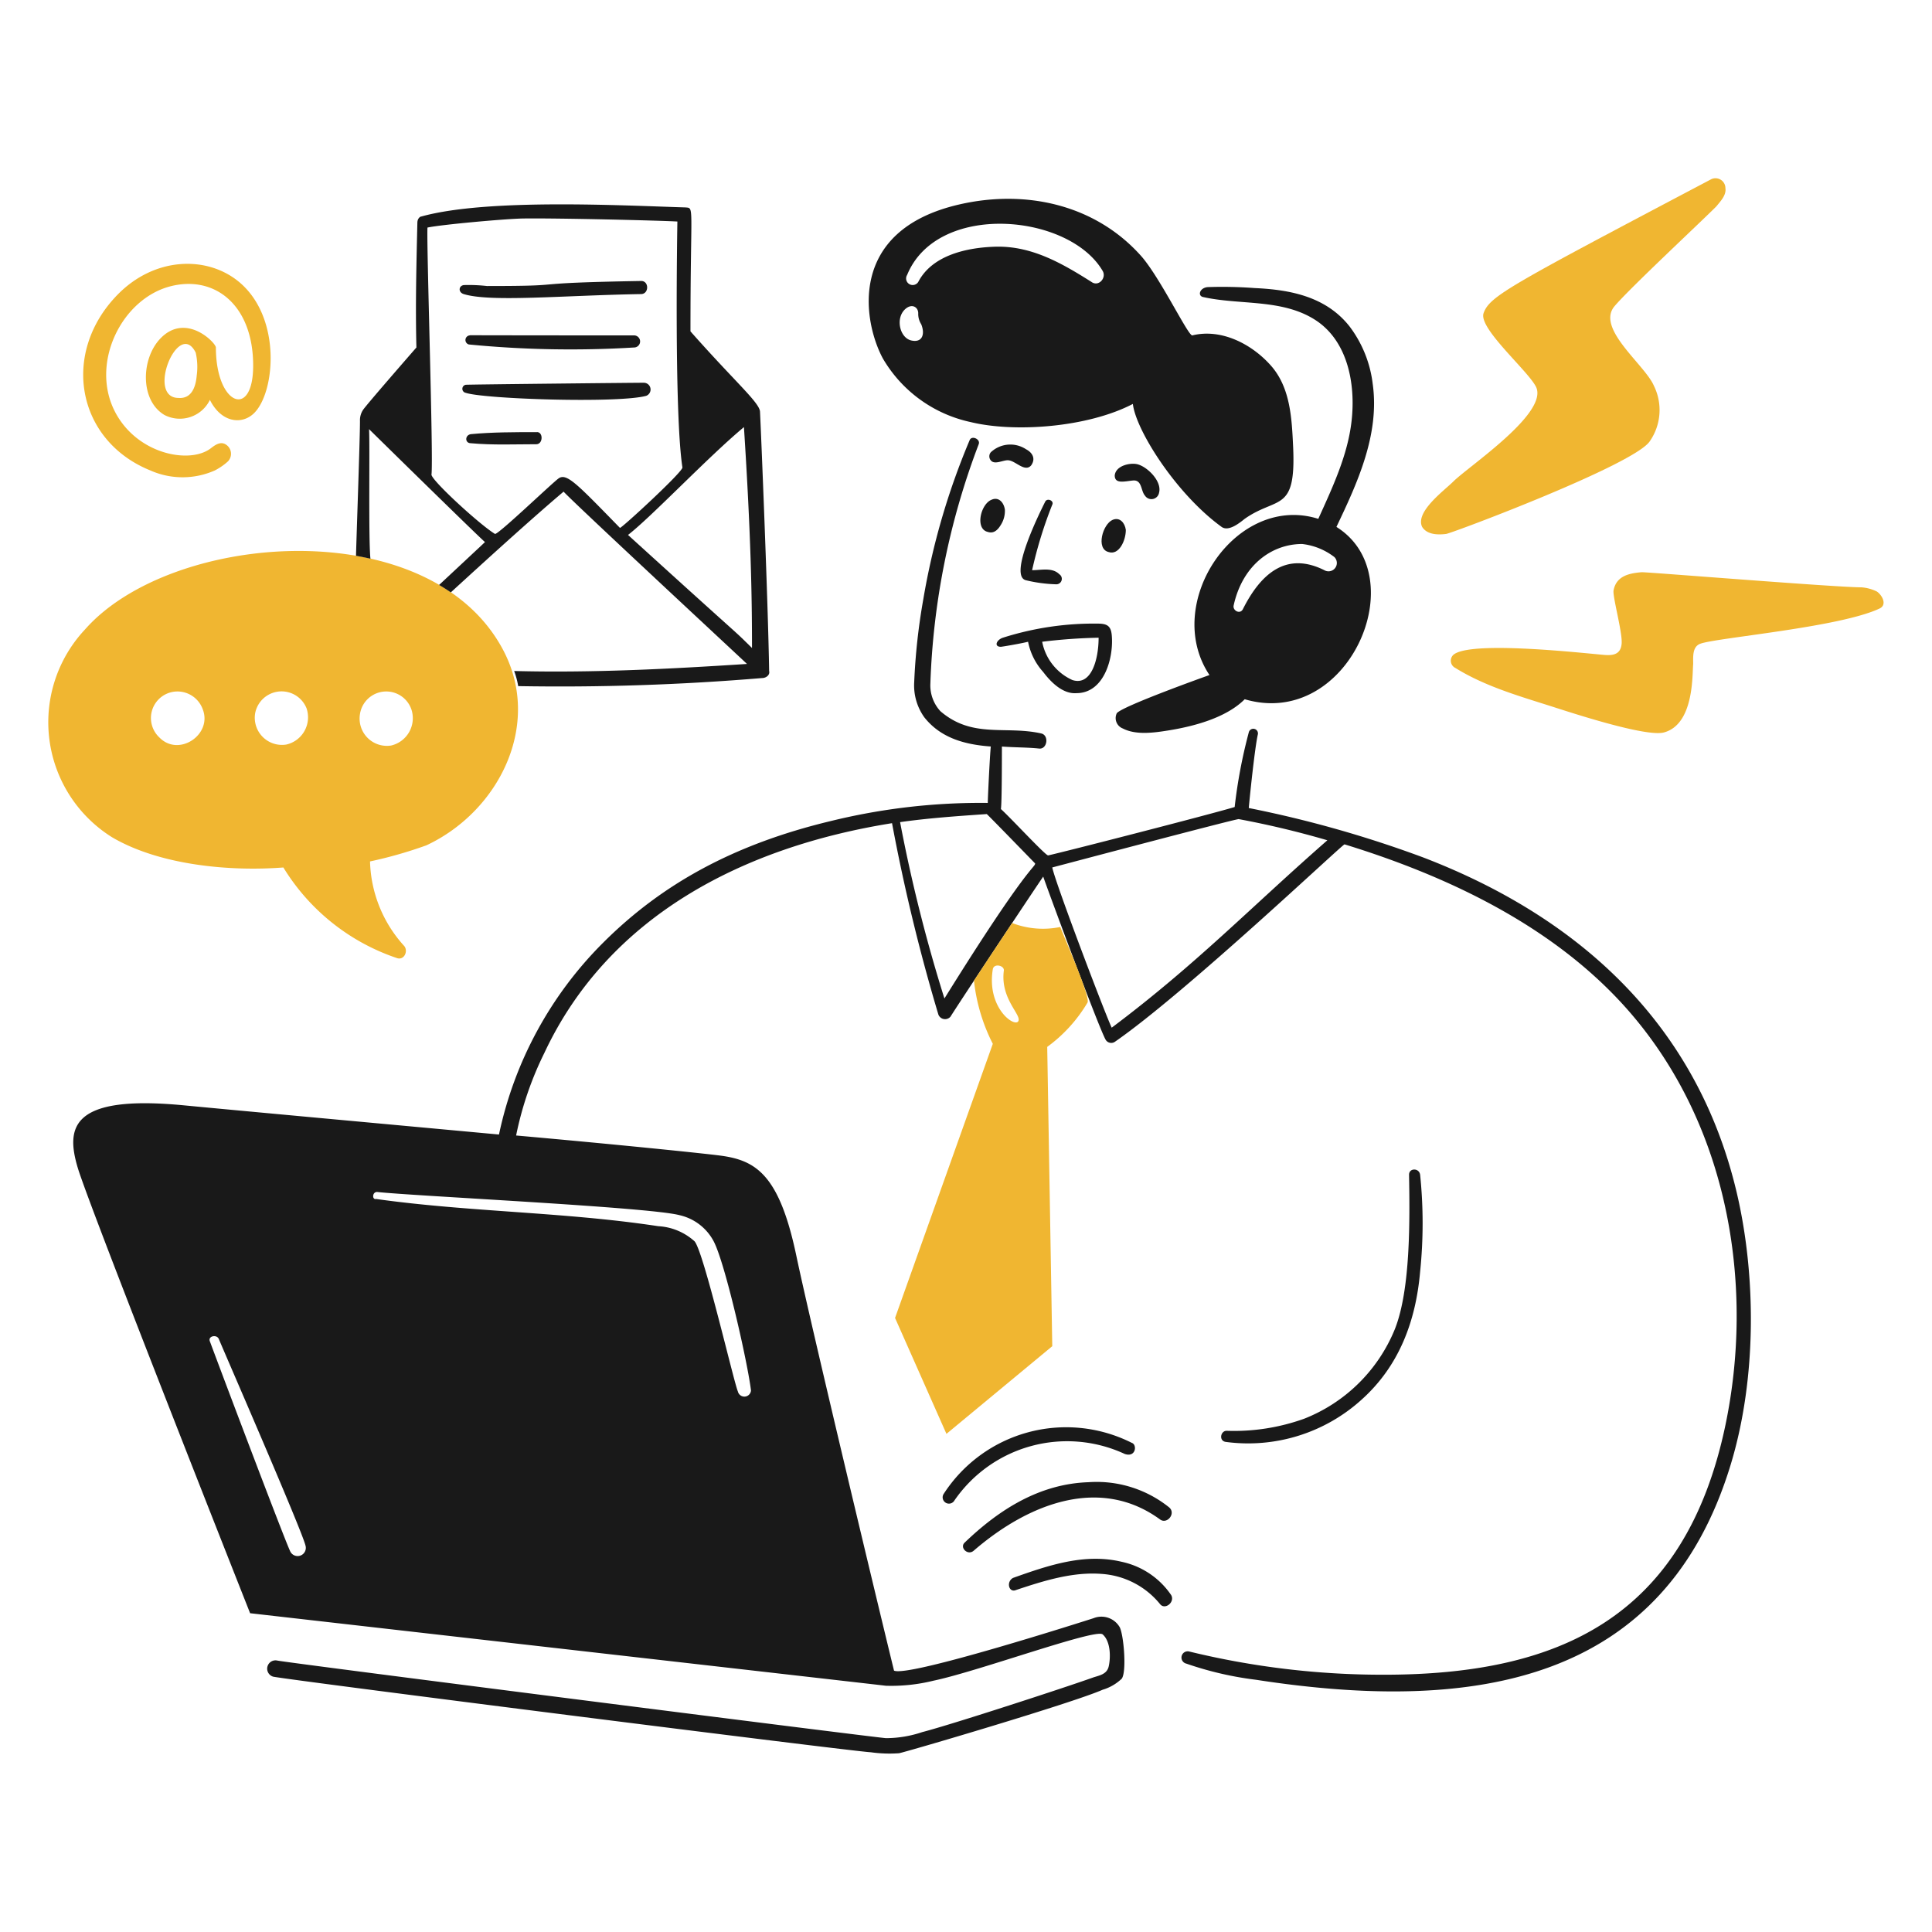
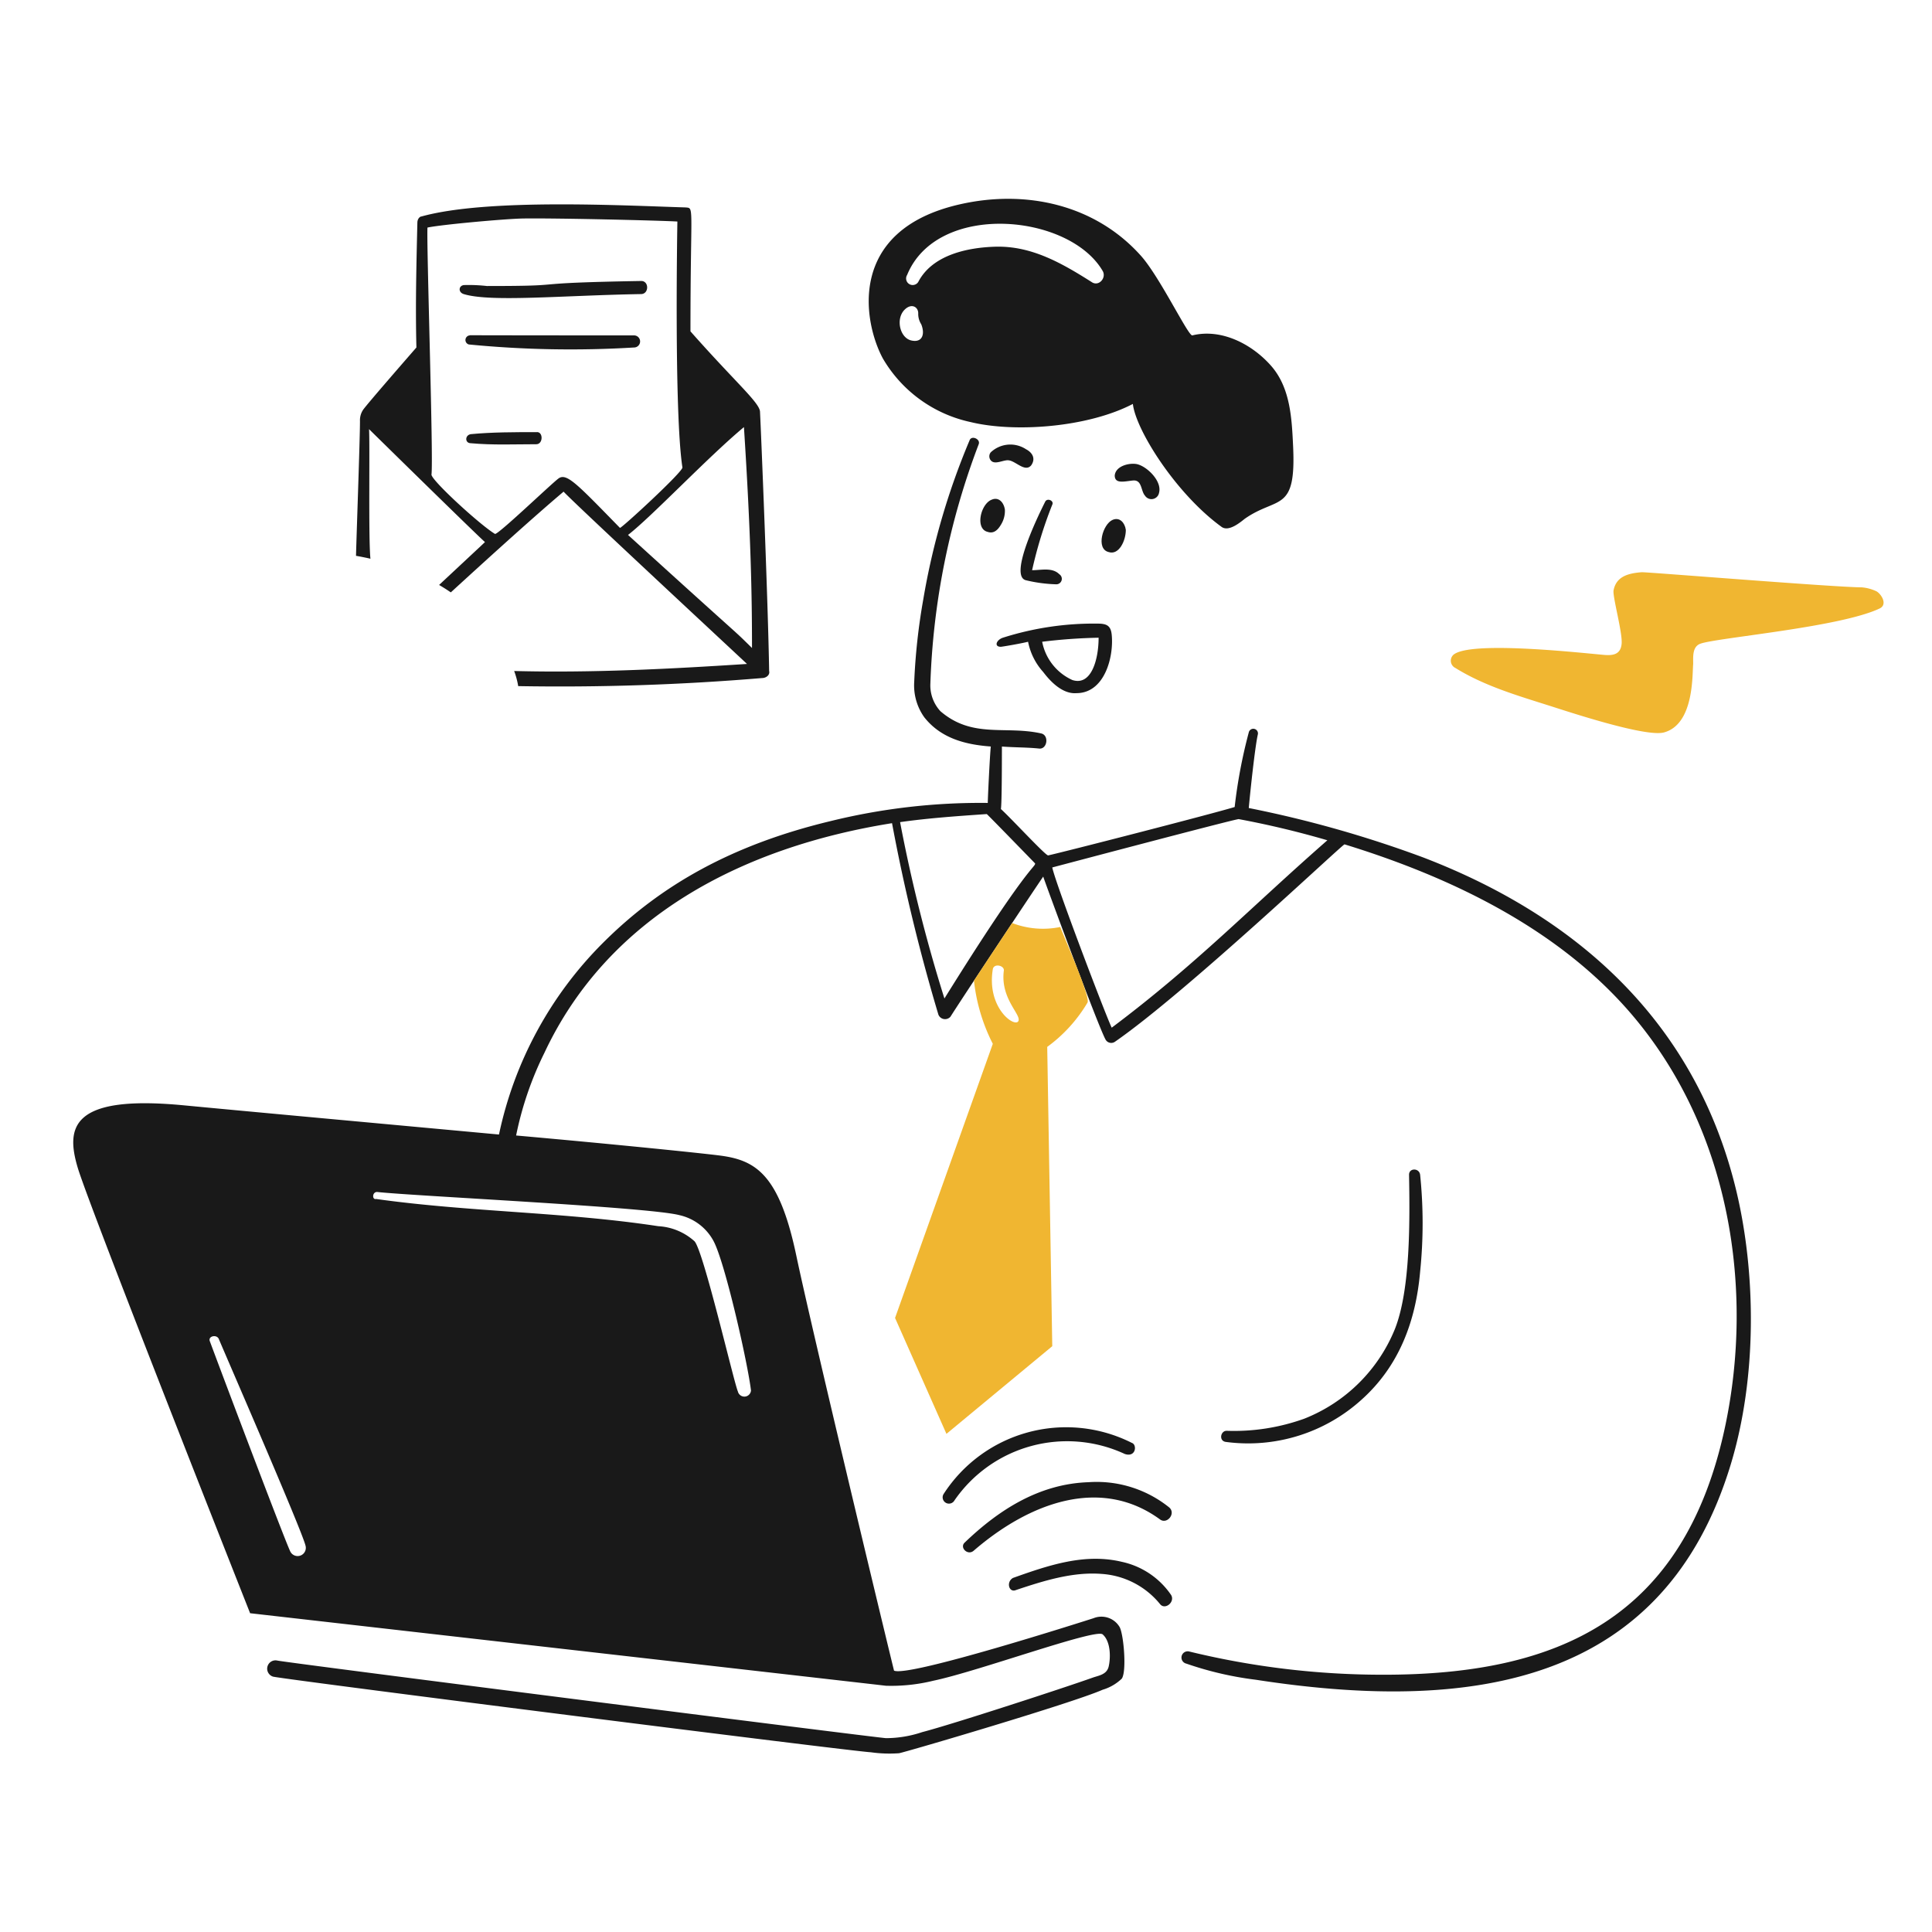
<svg xmlns="http://www.w3.org/2000/svg" viewBox="0 0 400 400" id="Support-Team-2--Streamline-Brooklyn.svg" height="400" width="400">
  <desc>Support Team 2 Streamline Illustration: https://streamlinehq.com</desc>
  <path d="M96.012 60.886c5.57 1.722 20.476 0.27 36.722 0 1.668 -0.028 1.668 -2.742 0 -2.712 -26.2 0.452 -13.104 1.042 -31.922 1.042a33.906 33.906 0 0 0 -4.6 -0.2c-1.242 -0.016 -1.46 1.48 -0.2 1.87Z" fill="#191919" stroke-width="1" />
  <path d="M131.274 71.944a1.252 1.252 0 0 0 0 -2.504c-38.85 0 -33.518 -0.07 -34.01 0a0.958 0.958 0 0 0 -0.2 1.878 216.9 216.9 0 0 0 34.21 0.626Z" fill="#191919" stroke-width="1" />
-   <path d="M96.43 79.664a0.846 0.846 0 0 0 0 1.668c3.868 1.29 31.492 2.2 37.346 0.626a1.4 1.4 0 0 0 -0.416 -2.712c-0.202 -0.024 -36.73 0.354 -36.93 0.418Z" fill="#191919" stroke-width="1" />
  <path d="M111.034 89.47c-4.6 0 -9.18 0 -13.56 0.418 -1.252 0.2 -1.252 1.876 0 1.876 4.59 0.418 9.18 0.21 13.56 0.21 1.462 0 1.462 -2.712 0 -2.504Z" fill="#191919" stroke-width="1" />
-   <path d="M23.2 173.344c9.818 5.776 24.306 7.118 35.468 6.258a44.016 44.016 0 0 0 23.574 18.778c1.454 0.444 2.296 -1.46 1.462 -2.504a27.022 27.022 0 0 1 -7.094 -17.526 89.18 89.18 0 0 0 11.684 -3.338c15.056 -7.058 24.036 -25.06 15.856 -40.476C88.946 105.884 35.426 110 17.564 130.364a28.07 28.07 0 0 0 5.636 42.98Zm12.308 -30.044a5.566 5.566 0 0 1 6.466 3.546c2.052 5.23 -4.954 9.964 -8.97 5.842a5.504 5.504 0 0 1 2.504 -9.388Zm27.956 3.338a5.782 5.782 0 0 1 -4.172 7.51 5.626 5.626 0 0 1 -6.468 -6.468 5.568 5.568 0 0 1 10.64 -1.042Zm21.7 0.2a5.81 5.81 0 0 1 -4.174 7.512 5.646 5.646 0 0 1 -6.468 -6.468 5.504 5.504 0 0 1 10.642 -1.036Z" fill="#f0b631" stroke-width="1" />
-   <path d="M31.126 97.4a16.462 16.462 0 0 0 13.352 0 12.536 12.536 0 0 0 2.722 -1.88 2.266 2.266 0 0 0 0 -3.13c-1.25 -1.252 -2.49 -0.4 -3.546 0.418 -4.292 3.324 -15.216 1.31 -19.82 -7.51 -5.274 -10.104 1.388 -23.6 11.684 -26.082 9.074 -2.184 16.898 4.026 16.898 16.484 0 11.174 -7.718 8.212 -7.718 -3.756 0 -0.96 -6.2 -7.344 -11.476 -1.878 -4.028 4.18 -4.276 12.842 0.834 15.856a6.924 6.924 0 0 0 9.4 -3.128c2.388 4.778 6.696 5.2 9.18 2.712 4.354 -4.356 5.686 -19.776 -3.13 -27.124 -6.588 -5.49 -17.512 -5.274 -25.246 2.712 -11.696 12.06 -8.396 30.13 6.866 36.306Zm9.6 -19.612c-0.2 2.296 -1.044 4.8 -3.756 4.6 -6.788 0 -0.016 -16.512 3.546 -9.388a13.234 13.234 0 0 1 0.208 4.786Zm8.762 5Z" fill="#f0b631" stroke-width="1" />
-   <path d="M249.156 61.512c7.51 1.67 16.11 0.342 22.95 4.6 6.932 4.306 8.6 13.358 7.72 21.072 -0.8 7.098 -3.964 13.772 -6.886 20.238 -17.02 -5.374 -32.426 17.5 -22.532 32.34 -0.2 0.062 -18.366 6.546 -19.2 7.928a2.298 2.298 0 0 0 1.252 3.13c2.734 1.42 6.476 0.882 9.388 0.418 5.388 -0.86 12.022 -2.632 15.858 -6.468 21.468 6.314 35.262 -25.506 18.986 -35.678 4.382 -9.18 8.986 -19.2 7.51 -29.626a24.51 24.51 0 0 0 -4.8 -11.894c-4.886 -6.19 -12.314 -7.6 -19.612 -7.928a89.758 89.758 0 0 0 -9.8 -0.2c-1.67 0.19 -2.086 1.86 -0.834 2.068Zm27.122 53.83a1.726 1.726 0 0 1 -2.086 2.712c-7.702 -3.852 -13.05 0.436 -16.9 8.136 -0.626 1.044 -2.106 0.2 -1.878 -0.834 1.8 -8.242 7.782 -12.728 14.188 -12.728a13.388 13.388 0 0 1 6.676 2.714Z" fill="#191919" stroke-width="1" />
  <path d="M234.55 83.628c0.586 5.34 8.862 18.552 18.36 25.454 1.452 1.056 3.756 -0.834 4.8 -1.67 6.78 -4.746 10.67 -1.148 10.014 -15.022 -0.276 -5.838 -0.574 -12.146 -4.59 -16.69 -3.914 -4.428 -10.23 -7.744 -16.274 -6.26 -0.836 0.2 -6.704 -12.076 -10.64 -16.482 -9.456 -10.582 -23.79 -13.79 -37.556 -10.64C175.08 47.71 178.836 66.94 182.8 74.24a27.8 27.8 0 0 0 18.152 13.144c9.078 2.216 24.232 1.13 33.598 -3.756Zm-6.258 -27.54c0.85 1.45 -0.836 3.338 -2.296 2.294 -6.26 -3.964 -12.52 -7.546 -20.03 -7.302 -5.634 0.182 -12.936 1.67 -15.856 7.302a1.36 1.36 0 0 1 -2.296 -1.46c6.22 -15.2 33.498 -12.752 40.478 -0.834Zm-38.182 8.762a4 4 0 0 0 0.626 2.296c0.84 2.098 0.178 3.872 -2.086 3.338 -2.37 -0.56 -3.302 -4.6 -1.252 -6.468 1.402 -1.284 2.712 -0.416 2.712 0.834Z" fill="#191919" stroke-width="1" />
  <path d="M210.348 329.2c5.634 -1.878 11.688 -3.81 17.734 -3.338a17.018 17.018 0 0 1 12.102 6.26c1.022 1.268 3.13 -0.418 2.294 -1.878a16.562 16.562 0 0 0 -10.222 -6.886c-7.636 -1.822 -15 0.65 -22.534 3.338 -1.46 0.832 -0.834 3.128 0.626 2.504Z" fill="#191919" stroke-width="1" />
  <path d="M201.586 321.062c11.57 -10 26.346 -15.438 38.6 -6.468 1.448 1.06 3.336 -1.25 1.878 -2.504a23.964 23.964 0 0 0 -16.692 -5.216c-10.186 0.344 -18.55 5.684 -25.662 12.518 -1.066 1.022 0.642 2.736 1.876 1.67Z" fill="#191919" stroke-width="1" />
  <path d="M232.882 301.032c2.304 0.768 2.578 -1.924 1.46 -2.296a30.2 30.2 0 0 0 -39.016 10.642 1.306 1.306 0 0 0 2.294 1.252 28.338 28.338 0 0 1 35.262 -9.598Z" fill="#191919" stroke-width="1" />
  <path d="M204.506 110.126c1.252 0.416 2.086 -0.418 2.712 -1.462a5.428 5.428 0 0 0 0.834 -3.128c-0.2 -1.462 -1.25 -2.714 -2.712 -2.088 -2.294 0.836 -3.54 6.052 -0.834 6.678Z" fill="#191919" stroke-width="1" />
  <path d="M233.09 109.708c-0.2 -1.46 -1.244 -2.694 -2.712 -2.086 -2.076 0.86 -3.548 6.05 -0.836 6.676 2.108 0.702 3.548 -2.338 3.548 -4.59Z" fill="#191919" stroke-width="1" />
  <path d="M212.434 93.016a5.91 5.91 0 0 0 -7.302 0.626 1.304 1.304 0 0 0 0 1.67c0.834 1.044 2.712 -0.2 3.756 0 1.46 0.2 3.338 2.504 4.6 1.044 1.032 -1.462 0.186 -2.692 -1.054 -3.34Z" fill="#191919" stroke-width="1" />
  <path d="M217.86 104.492c0.416 -0.834 -1.044 -1.46 -1.462 -0.626 -1.042 2.086 -7.72 15.44 -3.964 16.274a30.164 30.164 0 0 0 6.26 0.834 1.134 1.134 0 0 0 0.626 -2.086c-1.46 -1.46 -3.756 -0.834 -5.634 -0.834a88.912 88.912 0 0 1 4.174 -13.562Z" fill="#191919" stroke-width="1" />
  <path d="M207.218 133.91c0.21 0 3.964 -0.626 5.634 -1.042a13.092 13.092 0 0 0 3.13 6.258c1.706 2.268 4.172 4.6 6.884 4.382 5.842 0 7.766 -7.516 7.302 -12.102 -0.19 -1.88 -1.042 -2.294 -2.92 -2.294a62.074 62.074 0 0 0 -19.612 2.92c-1.348 0.45 -1.896 1.878 -0.418 1.878Zm20.238 -1.878c0 4.4 -1.464 10.042 -5.424 8.764a10.956 10.956 0 0 1 -6.26 -7.928 113.026 113.026 0 0 1 11.684 -0.836Z" fill="#191919" stroke-width="1" />
-   <path d="M299.438 110.542c1.878 -0.416 39.024 -14.39 42.144 -19.2a11.332 11.332 0 0 0 0.836 -11.476c-1.878 -4.382 -12.062 -11.858 -8.138 -16.482 3.164 -3.728 17.526 -17.108 21.074 -20.656 0.834 -1.042 2.086 -2.294 1.878 -3.756a2.056 2.056 0 0 0 -2.922 -1.876c-41.898 22.112 -45.894 24.2 -47.152 27.748 -1.102 3.11 9.18 11.892 10.848 15.232 2.712 5.424 -13.978 16.482 -17.108 19.612 -1.878 1.878 -7.928 6.258 -6.468 9.388 1.044 1.676 3.338 1.676 5.008 1.466Z" fill="#f0b631" stroke-width="1" />
  <path d="M339.914 118.47c-2.712 0.21 -5.284 0.822 -5.842 3.756 -0.238 1.248 1.878 8.764 1.67 11.058s-1.874 2.468 -3.756 2.296c-5.832 -0.532 -27.75 -2.922 -31.088 0a1.666 1.666 0 0 0 0.418 2.712c6.05 3.756 12.964 5.748 19.82 7.928 3.772 1.2 19.6 6.448 23.368 5.424 6.25 -1.7 5.842 -11.892 6.05 -14.186 0 -1.462 -0.2 -3.548 1.462 -4.174 3.338 -1.252 28.87 -3.378 37.138 -7.302 1.684 -0.8 0.416 -2.92 -0.626 -3.546a8.786 8.786 0 0 0 -3.128 -0.836c-5.218 0 -43.818 -3.13 -45.486 -3.13Z" fill="#f0b631" stroke-width="1" />
  <path d="M183.434 349.018a36.334 36.334 0 0 0 9.8 -1.042c9.218 -1.912 33.6 -10.858 35.052 -9.6 1.676 1.452 1.692 4.8 1.25 6.676 -0.4 1.676 -2.096 1.85 -3.338 2.296 -5.47 1.962 -28.988 9.646 -35.26 11.266a23.61 23.61 0 0 1 -7.51 1.252c-3.128 -0.234 -123.944 -15.6 -126.02 -16.066a1.722 1.722 0 0 0 -0.834 3.34c4.582 0.874 119.55 15.438 123.724 15.648a27.476 27.476 0 0 0 5.842 0.2c1.454 -0.264 35.848 -10.364 42.146 -13.144a9.688 9.688 0 0 0 3.964 -2.296c1.042 -1.46 0.416 -8.972 -0.418 -10.64a4.372 4.372 0 0 0 -5.424 -1.878c-1.258 0.4 -38.39 12.31 -41.312 10.85 -2.92 -11.894 -17.078 -70.944 -20.238 -85.96 -3.514 -16.698 -8.336 -19.676 -15.648 -20.656 -3.334 -0.446 -21.282 -2.296 -42.354 -4.172A69.53 69.53 0 0 1 112.704 218c13.262 -28.314 41.11 -42.63 71.982 -47.57a383.482 383.482 0 0 0 9.6 39.642 1.488 1.488 0 0 0 2.504 0.418c1.67 -2.712 18.152 -27.542 19.2 -29 0 0.21 11.474 31.296 12.936 33.8a1.348 1.348 0 0 0 1.876 0.418c14.74 -10.2 47.128 -40.894 47.57 -40.894 22.388 6.888 44.6 17.664 59.672 35.468 20.444 24.164 24.97 57.028 19.2 84.71 -8.4 40.216 -34.818 51.742 -70.73 51.742a169.068 169.068 0 0 1 -40.268 -4.8 1.29 1.29 0 1 0 -0.626 2.502 69.88 69.88 0 0 0 14.4 3.34c46 7.116 84.628 0.252 98.27 -44.442 5.544 -18.16 5.242 -39.678 1.252 -56.54C351.352 212.242 327.2 190 294.638 177.516a235.526 235.526 0 0 0 -36.094 -10.224c0.2 -2.294 1.252 -12.518 1.878 -15.23a0.962 0.962 0 1 0 -1.878 -0.418 106.308 106.308 0 0 0 -2.92 15.44c-4.8 1.46 -35.678 9.39 -38.6 10.016 -0.416 0.2 -7.51 -7.512 -9.8 -9.6 0.21 -1.044 0.21 -11.058 0.21 -12.936 2.712 0.2 5.22 0.156 7.718 0.418 1.674 0.174 2.096 -2.754 0.418 -3.13 -7.384 -1.662 -14.218 1.106 -20.864 -4.6a7.884 7.884 0 0 1 -2.086 -5.634 153.55 153.55 0 0 1 10.014 -49.656c0.4 -1.048 -1.454 -1.876 -1.878 -0.834a147.886 147.886 0 0 0 -9.6 32.964 128.33 128.33 0 0 0 -1.878 17.108 11.342 11.342 0 0 0 2.086 7.304c3.374 4.276 8.34 5.662 13.77 6.05 -0.2 1.878 -0.626 10.85 -0.626 11.684A129.928 129.928 0 0 0 171.958 170C151.914 174.814 137 183.038 124.8 195.25a79.136 79.136 0 0 0 -21.49 39.642c-24.828 -2.294 -52.988 -4.874 -65.306 -6.05 -23.354 -2.23 -24.4 4.59 -21.906 12.936S51.782 334 51.782 334s128.104 14.6 131.652 15.018Zm73.024 -179.43a187.864 187.864 0 0 1 18.36 4.382c-15.94 13.946 -27.19 25.712 -44.65 38.8 -1.134 -2.268 -11.656 -29.908 -12.308 -33.174 0.2 -0.05 37.768 -10.008 38.598 -10.008Zm-42.146 9.18c0 0.854 -1.578 0.318 -18.778 27.958a322.838 322.838 0 0 1 -9.18 -36.512c5.842 -0.834 11.892 -1.252 17.944 -1.67 0.17 0.086 9.88 10.088 10.014 10.224Zm-136.242 68.016c7.51 0.836 56.332 3.13 62.6 4.8a10.64 10.64 0 0 1 7.094 5.424c2.422 4.634 7.094 25.454 7.72 30.88a1.376 1.376 0 0 1 -2.712 0.2c-0.836 -1.878 -7.094 -29 -8.972 -31.088a12.186 12.186 0 0 0 -7.512 -3.13c-19.4 -2.952 -39.016 -2.92 -58.418 -5.632 -0.844 0.216 -0.844 -1.454 0.2 -1.454Zm-32.756 30.462c1.216 2.936 17.306 39.854 17.942 42.772a1.696 1.696 0 0 1 -3.13 1.252c-0.87 -1.65 -12.452 -32.23 -16.69 -43.6 -0.392 -1.06 1.448 -1.47 1.878 -0.424Z" fill="#191919" stroke-width="1" />
  <path d="M288.8 275.16a33.538 33.538 0 0 1 -18.776 18.57 42.962 42.962 0 0 1 -16.066 2.502c-1.252 0 -1.664 2.056 -0.2 2.296a34.978 34.978 0 0 0 28.166 -8.764c7.732 -6.944 11.2 -16.182 12.1 -26.496a97.872 97.872 0 0 0 0 -20.03c-0.172 -1.466 -2.322 -1.46 -2.294 0 0.162 9.422 0.314 23.714 -2.93 31.922Z" fill="#191919" stroke-width="1" />
  <path d="M234.55 99.484c1.934 -0.19 1.614 2.136 2.504 3.13a1.6 1.6 0 0 0 2.922 -0.626c0.6 -2.302 -2.292 -5.23 -4.382 -5.842 -1.458 -0.426 -4.6 0.2 -4.8 2.296 0.006 1.8 1.974 1.22 3.756 1.042Z" fill="#191919" stroke-width="1" />
  <path d="M209.548 191.098c-2.576 3.878 -5.49 8.276 -7.898 11.93a37.6 37.6 0 0 0 3.9 13.086l-20.238 56.752 10.64 24 21.908 -18.15 -1.044 -61.968a30.686 30.686 0 0 0 8.346 -9.18c0.648 -1.224 -5.162 -14.23 -5.634 -15.648a17.744 17.744 0 0 1 -9.98 -0.822Zm1.218 20.426c-1.044 1.044 -6.486 -3.132 -5.216 -10.848 0.2 -1.252 2.294 -0.836 2.294 0.2 -0.834 6.058 3.956 9.396 2.922 10.648Z" fill="#f0b631" stroke-width="1" />
  <path d="M157.354 85.298c0 -1.878 -5 -6.052 -14.4 -16.692 0 -26.554 0.844 -25.474 -1.044 -25.662 -12.472 -0.368 -40.93 -1.938 -54.664 1.876 -0.282 0 -0.814 0.432 -0.834 1.252 -0.2 8.562 -0.418 17.11 -0.2 25.872 0 0 -10.4 11.908 -11.058 12.936a3.874 3.874 0 0 0 -0.624 2.294c0 3.682 -0.72 23.718 -0.822 27.904q1.506 0.26 2.986 0.6c-0.432 -4.114 -0.096 -23.758 -0.288 -26.828 0.418 0.418 23.368 22.95 24 23.368 -0.476 0.476 1.65 -1.512 -9.496 8.892q1.246 0.726 2.426 1.536c18.2 -16.68 23.026 -20.542 23.344 -20.86 2.296 2.504 37.348 35.052 37.974 35.678 -16.066 1.042 -32.132 1.876 -48.2 1.46a17.4 17.4 0 0 1 0.836 3.13 502.93 502.93 0 0 0 50.49 -1.67c0.836 0 1.67 -0.626 1.462 -1.46 -0.22 -13.986 -1.68 -49.662 -1.888 -53.626Zm-41.728 13.77c-1.45 1.06 -12.52 11.684 -13.146 11.474 -3.128 -1.878 -13.352 -11.266 -13.144 -12.31 0.418 -3.338 -1.042 -47.57 -0.834 -51.116 2.92 -0.626 16.274 -1.826 19.82 -1.878 7.096 -0.104 28.376 0.418 31.922 0.626 0 0.2 -0.71 39.504 1.044 50.908 0.2 0.834 -12.73 12.73 -12.936 12.518 -8.868 -9.076 -11.044 -11.456 -12.726 -10.222Zm14.4 11.684c4.894 -3.784 16.522 -16.1 24 -22.326 1.452 22.538 1.668 35.112 1.668 45.738 -4.724 -4.632 0.812 0.664 -25.672 -23.412Z" fill="#191919" stroke-width="1" />
</svg>